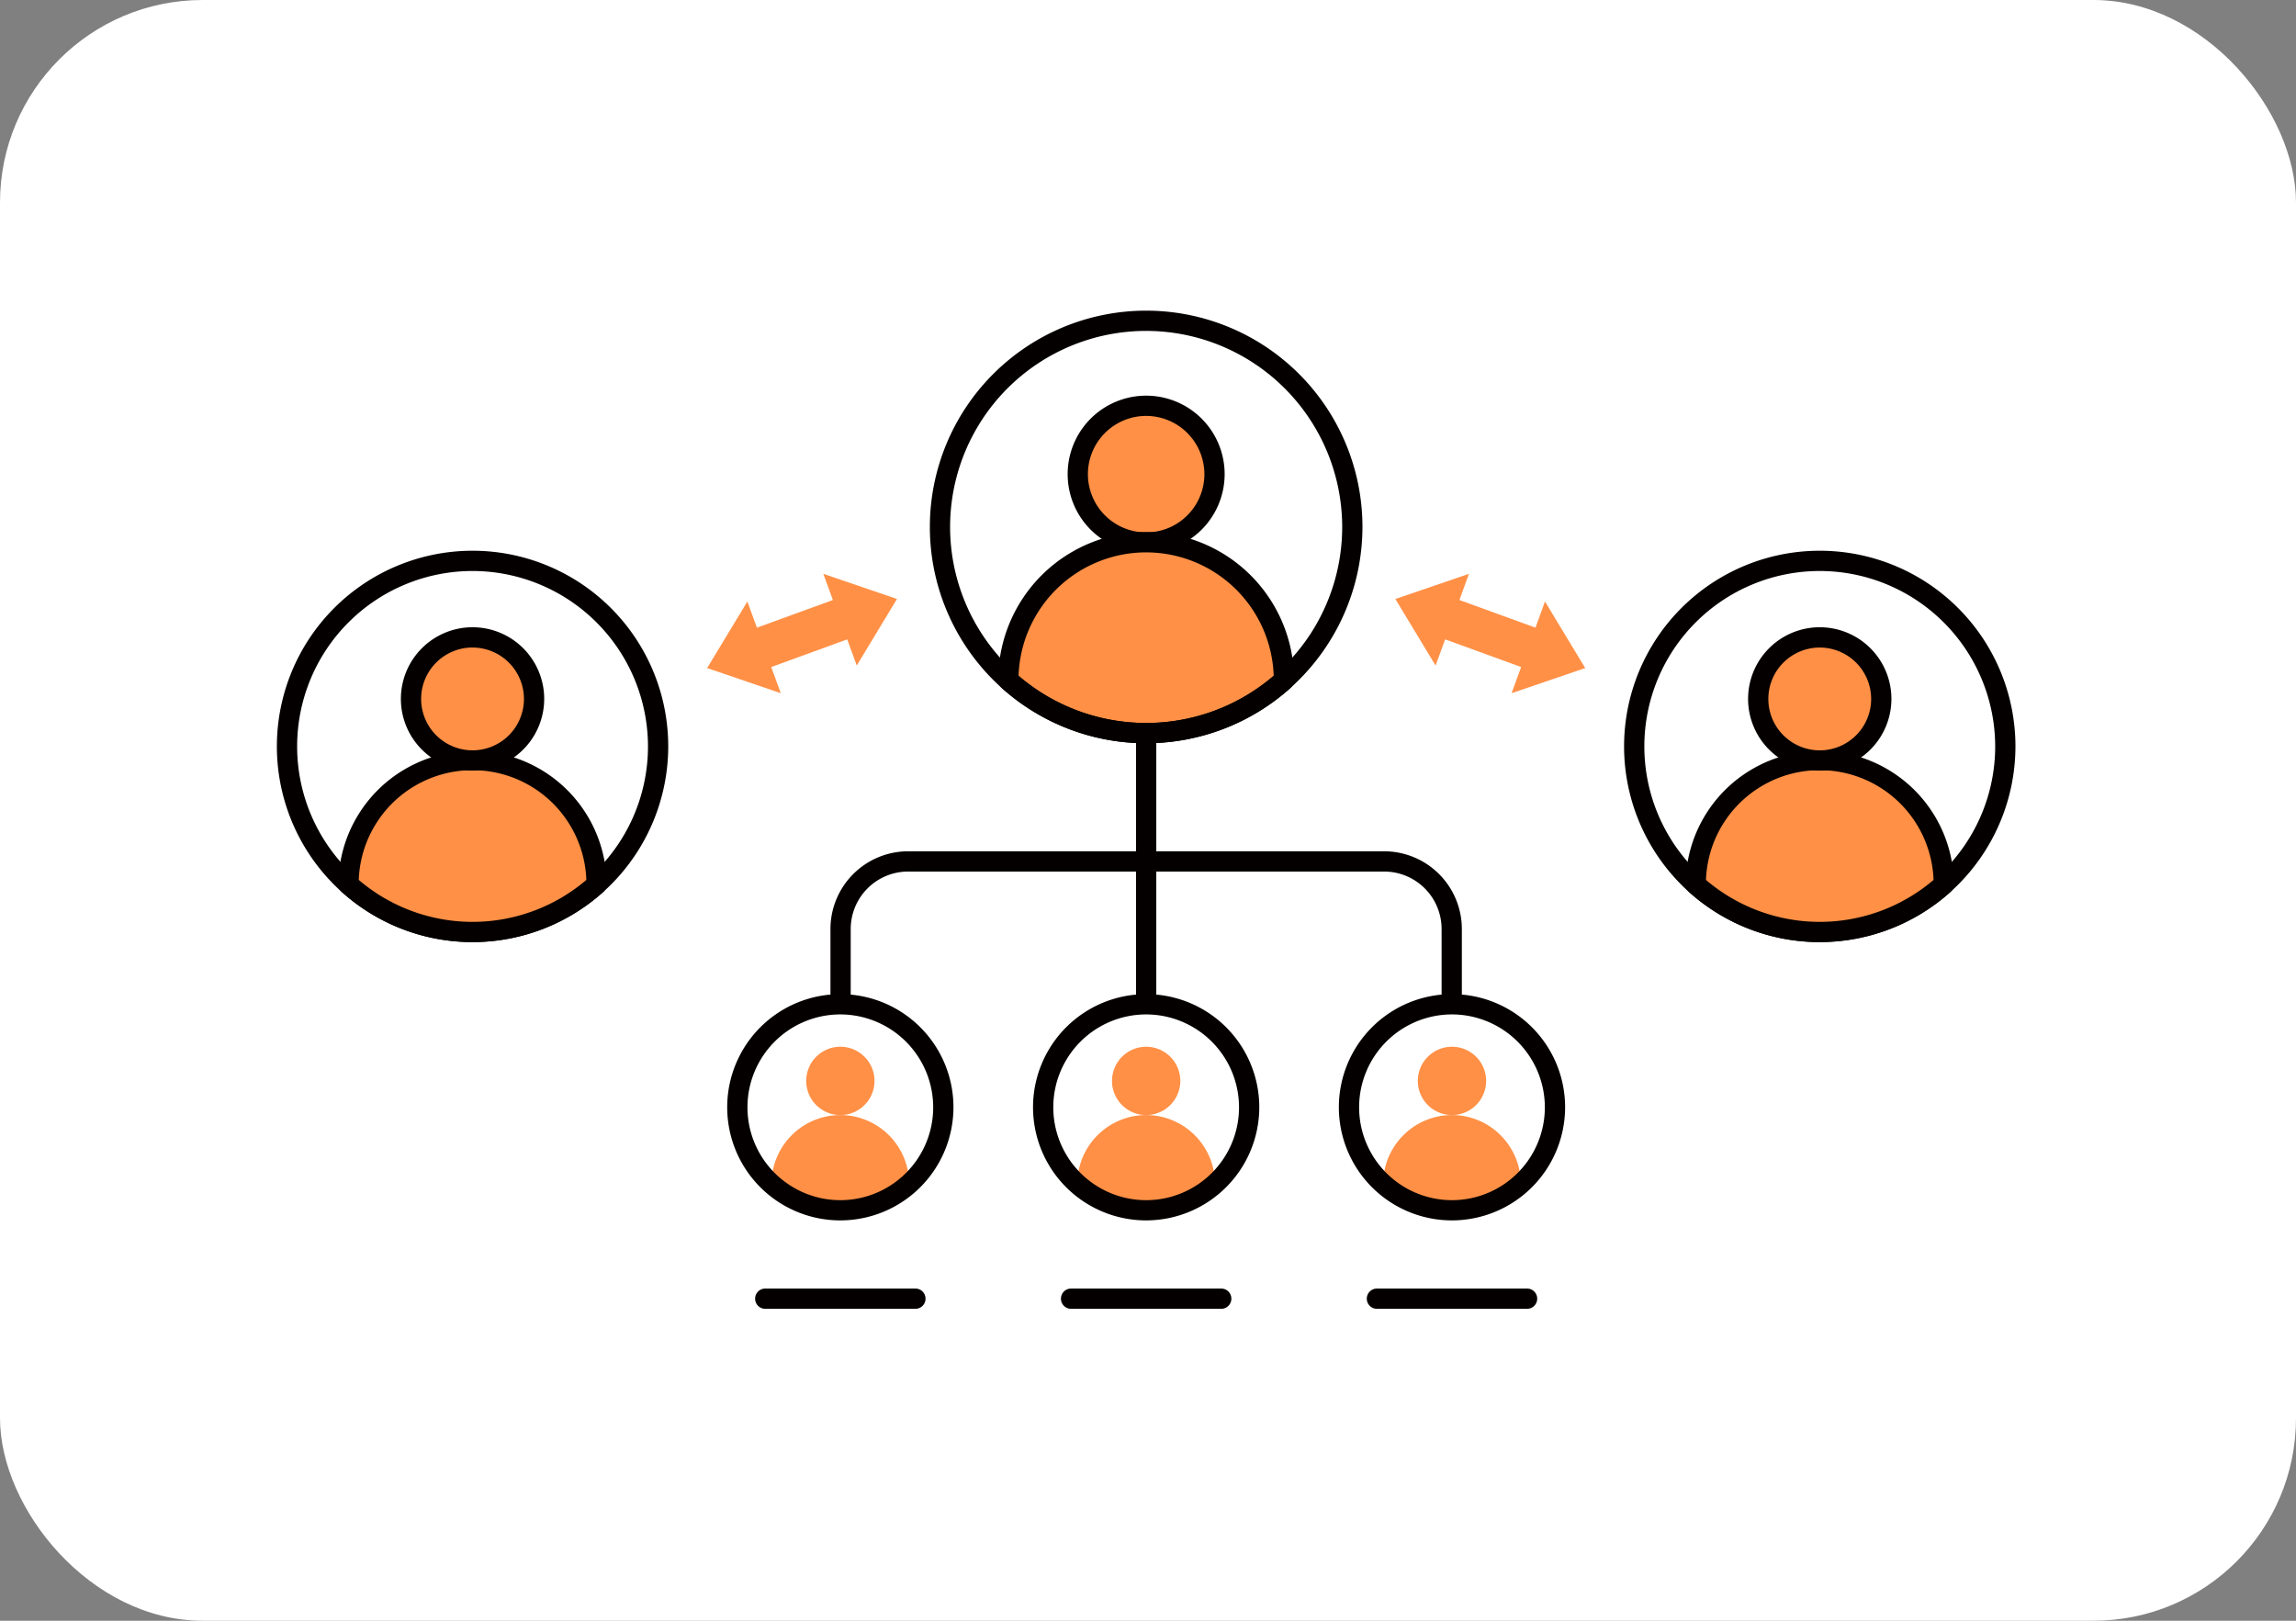
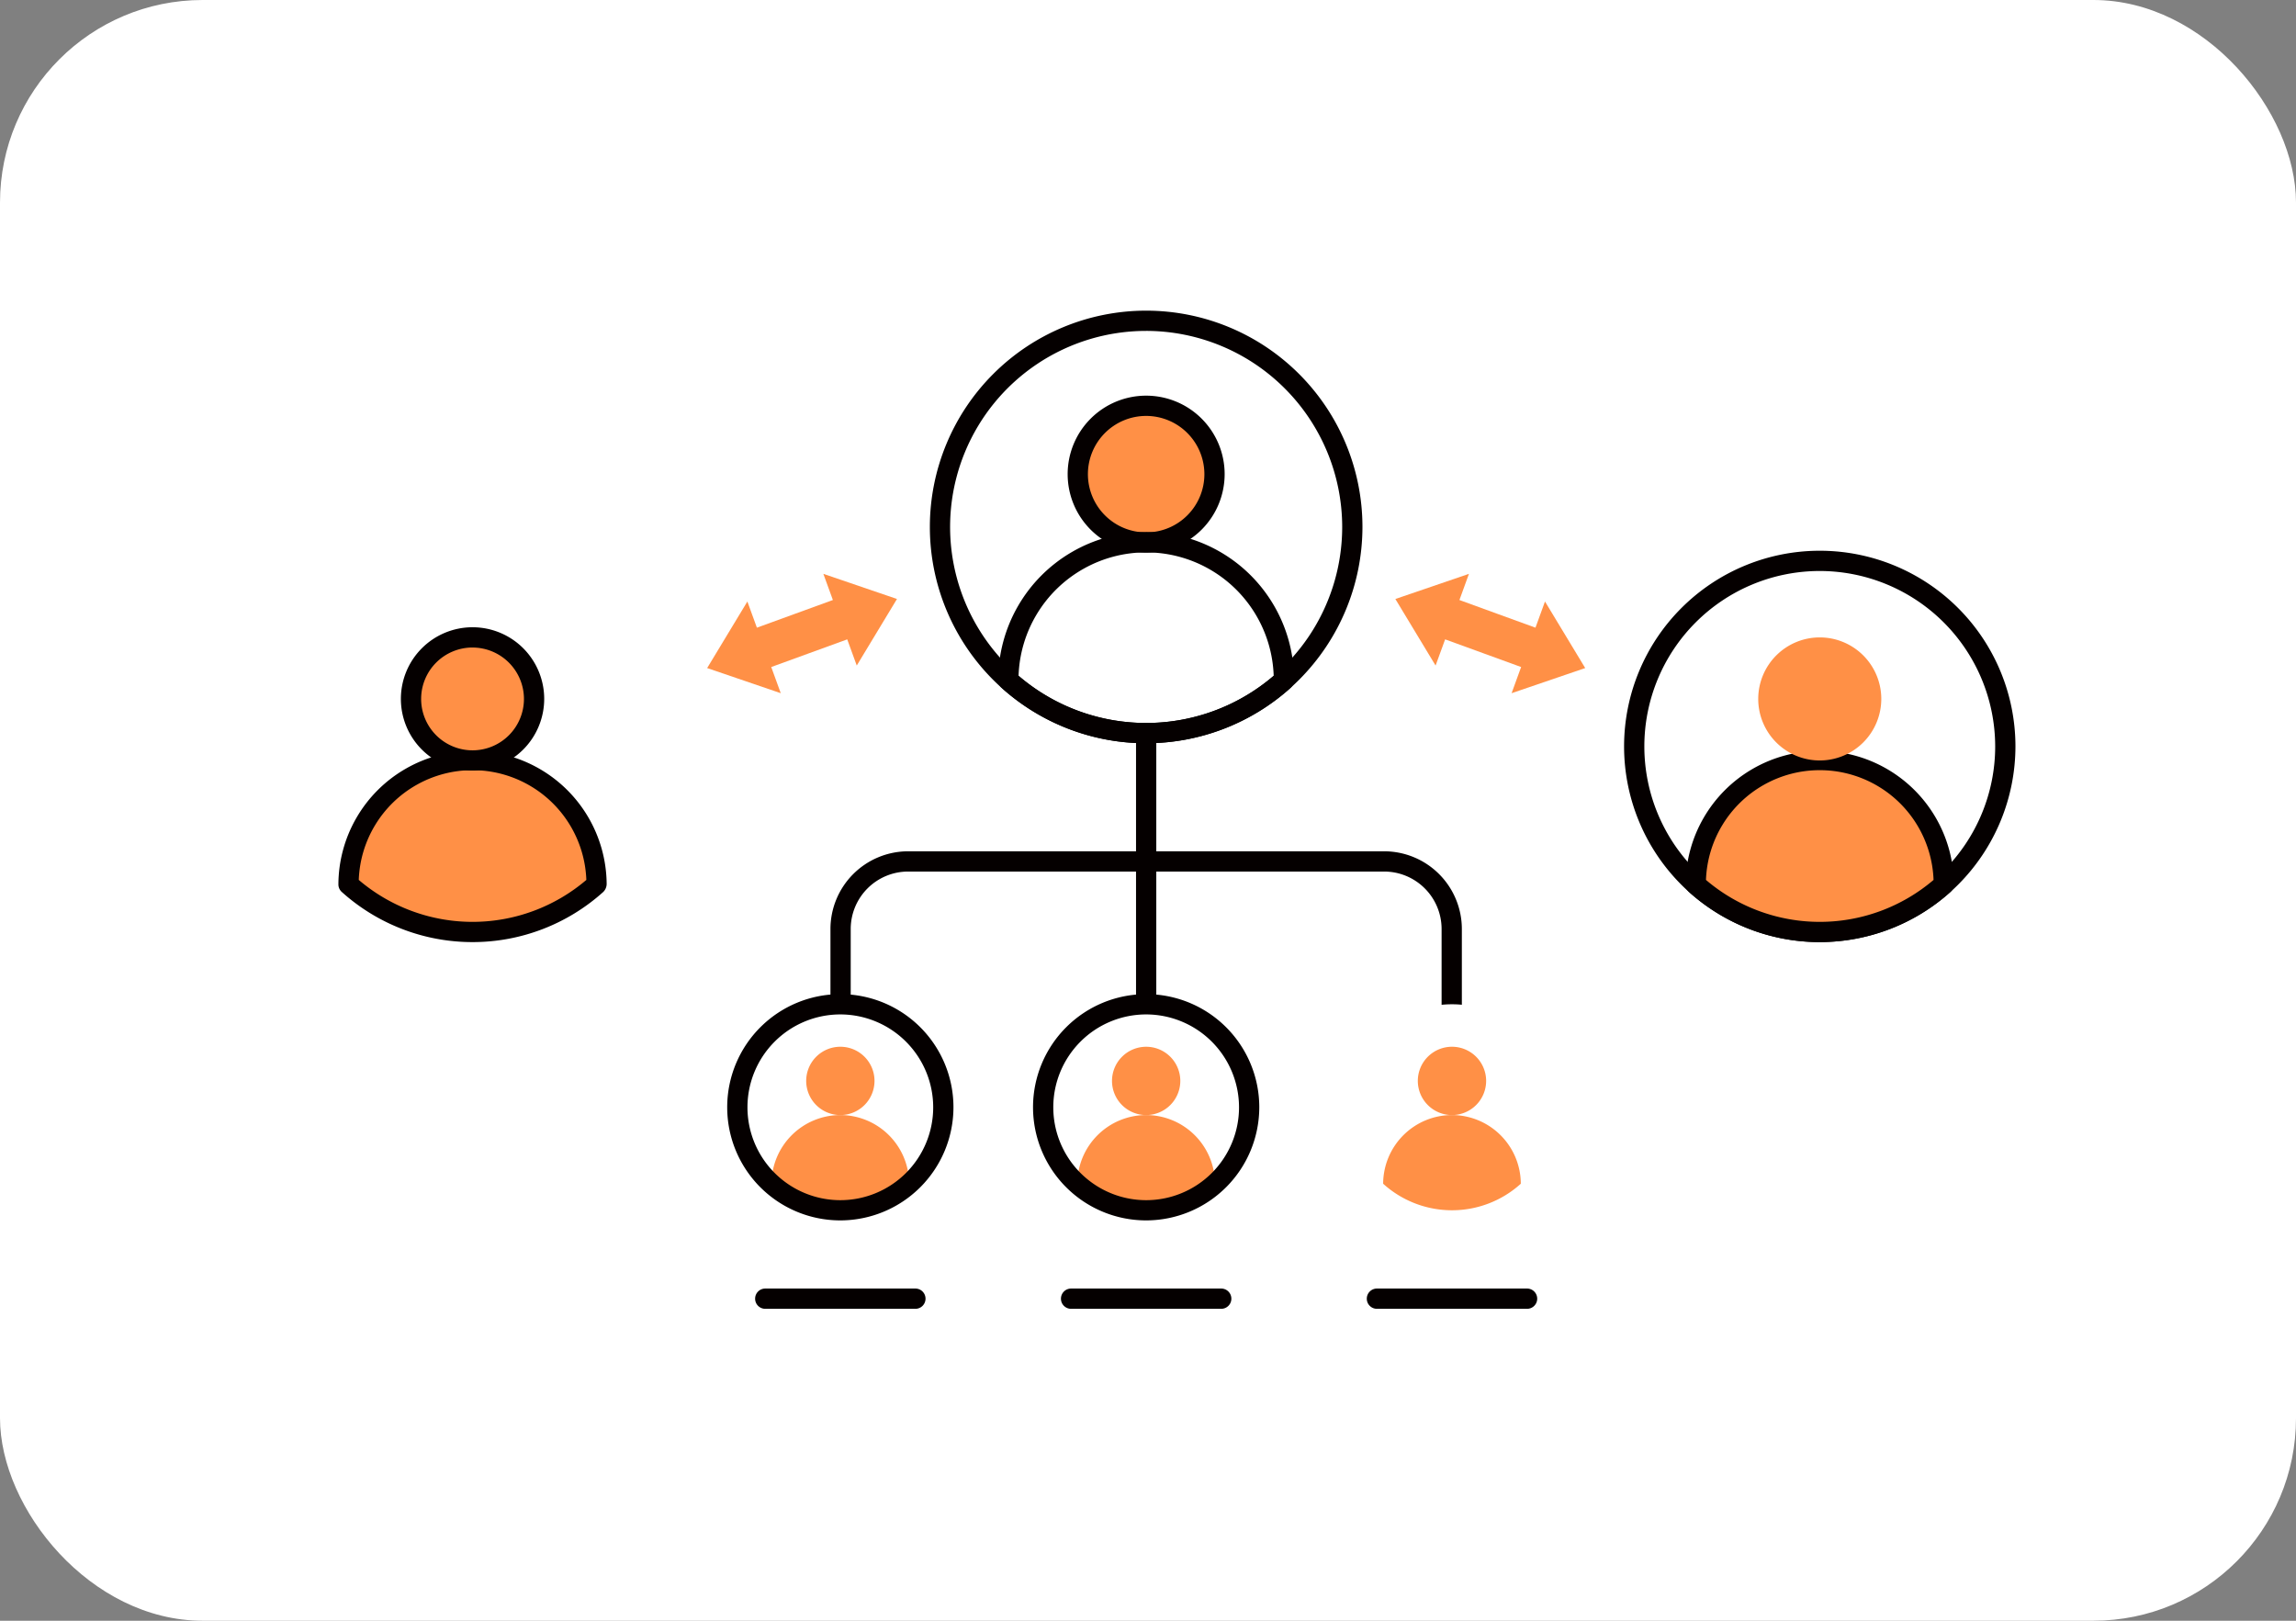
<svg xmlns="http://www.w3.org/2000/svg" width="340" height="240" viewBox="0 0 340 240">
  <rect x="0" y="0" width="340" height="240" fill="#808080" stroke="none" />
  <defs>
    <clipPath id="a">
      <rect width="257.454" height="147.811" fill="none" />
    </clipPath>
  </defs>
  <g transform="translate(-1170 -2862)">
    <rect width="340" height="240" rx="30" transform="translate(1170 2862)" fill="#fff" />
    <g transform="translate(1211 2908)">
      <g clip-path="url(#a)">
        <path d="M173.977,106.811a1.5,1.5,0,0,1-1.5-1.5V91.561a8.51,8.51,0,0,0-8.5-8.5h-70.5a8.51,8.51,0,0,0-8.5,8.5v13.75a1.5,1.5,0,0,1-3,0V91.561a11.513,11.513,0,0,1,11.5-11.5h70.5a11.514,11.514,0,0,1,11.5,11.5v13.75a1.5,1.5,0,0,1-1.5,1.5" fill="#050000" />
        <path d="M159.257,32.031A30.53,30.53,0,1,1,128.727,1.5a30.53,30.53,0,0,1,30.53,30.53" fill="#fff" />
        <path d="M118.6,24.215a10.124,10.124,0,1,1,10.124,10.124A10.135,10.135,0,0,1,118.6,24.215" fill="#ff9046" />
        <path d="M128.727,35.838A11.624,11.624,0,1,1,140.35,24.214a11.636,11.636,0,0,1-11.623,11.624m0-20.247a8.624,8.624,0,1,0,8.623,8.623,8.632,8.632,0,0,0-8.623-8.623" fill="#050000" />
-         <path d="M128.727,34.338a20.427,20.427,0,0,0-20.4,20.308v.091a30.408,30.408,0,0,0,20.4,7.823h0a30.408,30.408,0,0,0,20.4-7.823v-.091a20.427,20.427,0,0,0-20.4-20.308" fill="#ff9046" />
        <path d="M128.73,64.061a31.975,31.975,0,0,1-21.409-8.208,1.5,1.5,0,0,1-.5-1.115,21.9,21.9,0,0,1,43.806-.1,1.7,1.7,0,0,1-.5,1.214,31.97,31.97,0,0,1-21.4,8.208m-18.894-9.992a29.017,29.017,0,0,0,37.779,0,18.9,18.9,0,0,0-37.779,0m39.294.669h0Z" fill="#050000" />
        <path d="M128.727,64.062a32.03,32.03,0,1,1,32.03-32.031,32.066,32.066,0,0,1-32.03,32.031m0-61.061a29.031,29.031,0,1,0,29.03,29.03A29.061,29.061,0,0,0,128.727,3" fill="#050000" />
        <path d="M128.727,105.561a1.5,1.5,0,0,1-1.5-1.5v-41.5a1.5,1.5,0,0,1,3,0v41.5a1.5,1.5,0,0,1-1.5,1.5" fill="#050000" />
        <path d="M180.911,44.96h0l-5.794-2.109,1.41-3.875L165.63,42.7l5.956,9.855L173,48.678l5.794,2.109,5.459,1.987-1.41,3.875,10.9-3.722-5.956-9.855-1.41,3.875Z" fill="#ff9046" />
        <path d="M76.543,44.96h0l5.794-2.109-1.41-3.875,10.9,3.722-5.956,9.855-1.41-3.875-5.794,2.109-5.459,1.987,1.41,3.875-10.9-3.722,5.956-9.855,1.41,3.875Z" fill="#ff9046" />
        <path d="M143.979,117.966a15.252,15.252,0,1,1-15.252-15.252,15.252,15.252,0,0,1,15.252,15.252" fill="#fff" />
        <path d="M133.784,114.062a5.057,5.057,0,1,0-5.058,5.058,5.063,5.063,0,0,0,5.058-5.058" fill="#ff9046" />
        <path d="M128.727,119.119a10.205,10.205,0,0,0-10.193,10.145v.025a15.178,15.178,0,0,0,10.192,3.929h0a15.178,15.178,0,0,0,10.192-3.929v-.025a10.205,10.205,0,0,0-10.193-10.145" fill="#ff9046" />
        <path d="M128.727,134.718a16.752,16.752,0,1,1,16.752-16.752,16.771,16.771,0,0,1-16.752,16.752m0-30.5a13.752,13.752,0,1,0,13.752,13.752,13.768,13.768,0,0,0-13.752-13.752" fill="#050000" />
        <path d="M139.844,147.811H117.61a1.5,1.5,0,1,1,0-3h22.234a1.5,1.5,0,0,1,0,3" fill="#050000" />
        <path d="M98.691,117.966a15.252,15.252,0,1,1-15.252-15.252,15.252,15.252,0,0,1,15.252,15.252" fill="#fff" />
        <path d="M88.5,114.062a5.058,5.058,0,1,0-5.058,5.058,5.063,5.063,0,0,0,5.058-5.058" fill="#ff9046" />
        <path d="M83.439,119.119a10.205,10.205,0,0,0-10.193,10.145v.025a15.178,15.178,0,0,0,10.192,3.929h0a15.178,15.178,0,0,0,10.192-3.929v-.025a10.205,10.205,0,0,0-10.193-10.145" fill="#ff9046" />
        <path d="M83.438,134.718a16.752,16.752,0,1,1,16.753-16.752,16.771,16.771,0,0,1-16.753,16.752m0-30.5a13.752,13.752,0,1,0,13.753,13.752,13.767,13.767,0,0,0-13.753-13.752" fill="#050000" />
        <path d="M94.555,147.811H72.321a1.5,1.5,0,0,1,0-3H94.555a1.5,1.5,0,0,1,0,3" fill="#050000" />
        <path d="M189.267,117.966a15.252,15.252,0,1,1-15.252-15.252,15.252,15.252,0,0,1,15.252,15.252" fill="#fff" />
        <path d="M179.072,114.062a5.058,5.058,0,1,0-5.058,5.058,5.063,5.063,0,0,0,5.058-5.058" fill="#ff9046" />
        <path d="M174.015,119.119a10.205,10.205,0,0,0-10.193,10.145v.025a15.178,15.178,0,0,0,10.192,3.929h0a15.178,15.178,0,0,0,10.192-3.929v-.025a10.205,10.205,0,0,0-10.193-10.145" fill="#ff9046" />
-         <path d="M174.014,134.718a16.752,16.752,0,1,1,16.753-16.752,16.771,16.771,0,0,1-16.753,16.752m0-30.5a13.752,13.752,0,1,0,13.753,13.752,13.767,13.767,0,0,0-13.753-13.752" fill="#050000" />
        <path d="M185.132,147.811H162.9a1.5,1.5,0,0,1,0-3h22.234a1.5,1.5,0,0,1,0,3" fill="#050000" />
        <path d="M255.954,64.531a27.477,27.477,0,1,1-27.477-27.477,27.477,27.477,0,0,1,27.477,27.477" fill="#fff" />
        <path d="M228.477,93.508a28.977,28.977,0,1,1,28.977-28.977,29.01,29.01,0,0,1-28.977,28.977m0-54.954a25.977,25.977,0,1,0,25.977,25.977,26.007,26.007,0,0,0-25.977-25.977" fill="#050000" />
        <path d="M228.477,66.608a18.386,18.386,0,0,0-18.364,18.277v.082a27.379,27.379,0,0,0,18.361,7.041h.005a27.375,27.375,0,0,0,18.36-7.041v-.082a18.384,18.384,0,0,0-18.362-18.277" fill="#ff9046" />
        <path d="M228.48,93.508a28.928,28.928,0,0,1-19.369-7.426,1.5,1.5,0,0,1-.5-1.115,19.863,19.863,0,0,1,39.725-.089,1.682,1.682,0,0,1-.5,1.2,28.916,28.916,0,0,1-19.362,7.426M211.627,84.3a25.964,25.964,0,0,0,33.7,0,16.861,16.861,0,0,0-33.7,0m35.212.669h0Z" fill="#050000" />
        <path d="M237.588,57.5a9.111,9.111,0,1,0-9.112,9.111,9.121,9.121,0,0,0,9.112-9.111" fill="#ff9046" />
-         <path d="M228.477,68.108A10.612,10.612,0,1,1,239.087,57.5a10.623,10.623,0,0,1-10.61,10.612m0-18.223a7.612,7.612,0,1,0,7.61,7.611,7.619,7.619,0,0,0-7.61-7.611" fill="#050000" />
        <path d="M56.454,64.531A27.477,27.477,0,1,1,28.977,37.054,27.477,27.477,0,0,1,56.454,64.531" fill="#fff" />
-         <path d="M28.977,93.508A28.977,28.977,0,1,1,57.955,64.531,29.01,29.01,0,0,1,28.977,93.508m0-54.954A25.977,25.977,0,1,0,54.955,64.531,26.007,26.007,0,0,0,28.977,38.554" fill="#050000" />
        <path d="M28.977,66.608A18.385,18.385,0,0,0,10.614,84.885v.082a27.379,27.379,0,0,0,18.361,7.041h0a27.375,27.375,0,0,0,18.36-7.041v-.082A18.385,18.385,0,0,0,28.977,66.608" fill="#ff9046" />
        <path d="M28.98,93.508A28.928,28.928,0,0,1,9.611,86.082a1.5,1.5,0,0,1-.5-1.115,19.863,19.863,0,0,1,39.725-.089,1.682,1.682,0,0,1-.5,1.2A28.916,28.916,0,0,1,28.98,93.508M12.127,84.3a25.964,25.964,0,0,0,33.7,0,16.861,16.861,0,0,0-33.7,0m35.212.669h0Z" fill="#050000" />
        <path d="M38.088,57.5a9.112,9.112,0,1,0-9.112,9.111A9.121,9.121,0,0,0,38.088,57.5" fill="#ff9046" />
        <path d="M28.977,68.108A10.612,10.612,0,1,1,39.588,57.5,10.622,10.622,0,0,1,28.977,68.108m0-18.223A7.612,7.612,0,1,0,36.588,57.5a7.619,7.619,0,0,0-7.611-7.611" fill="#050000" />
      </g>
    </g>
  </g>
</svg>